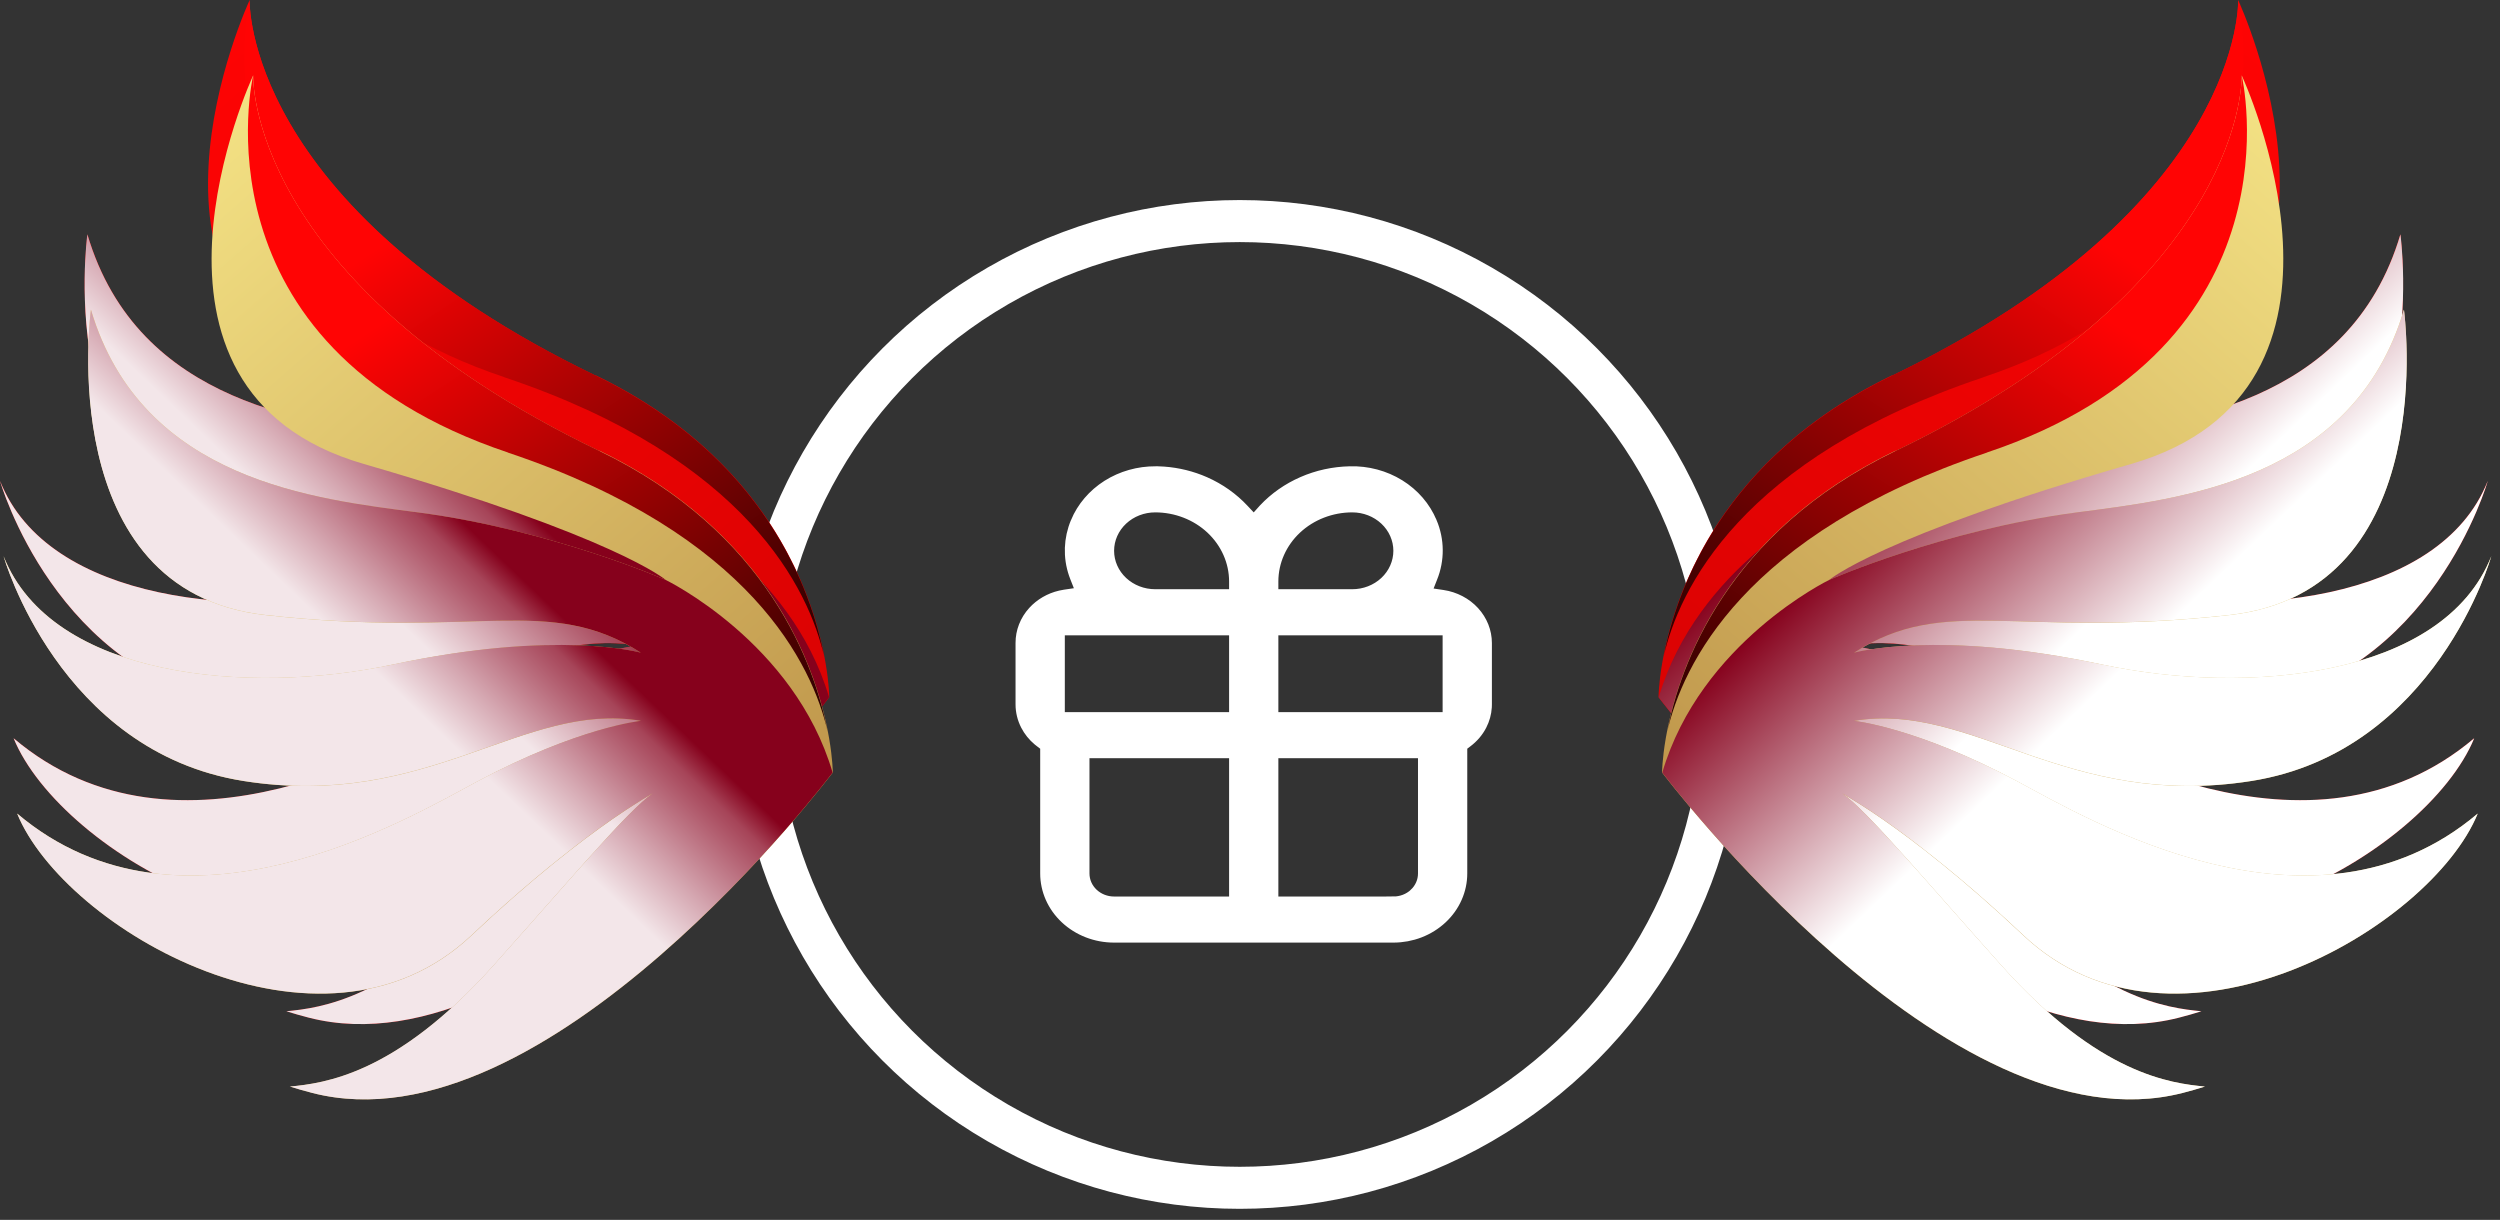
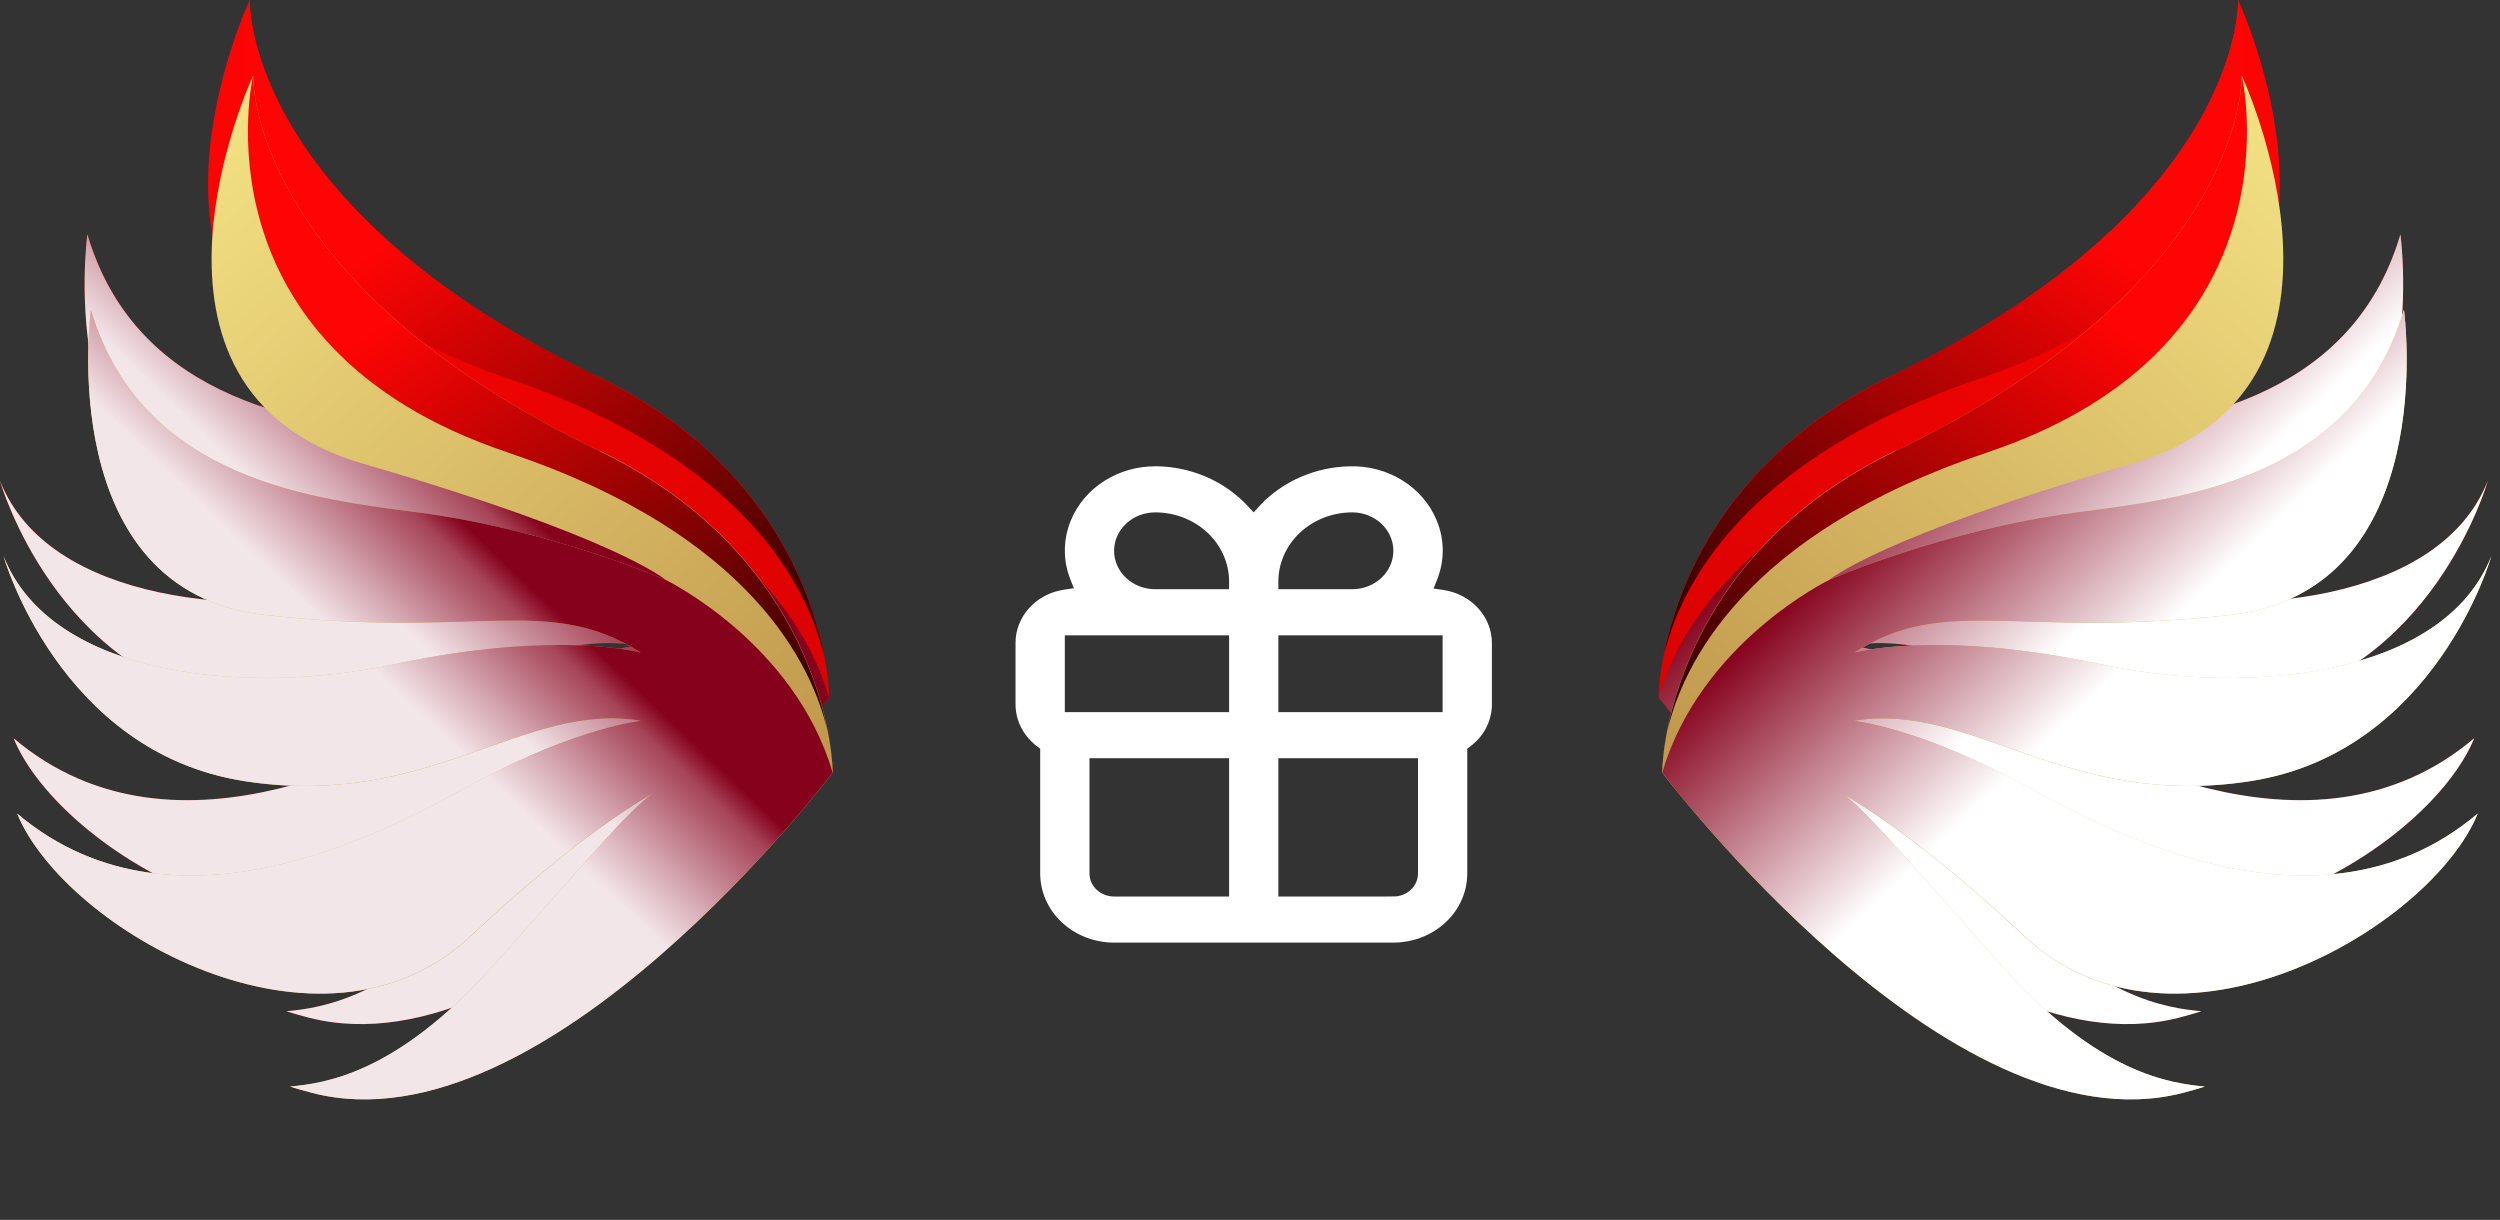
<svg xmlns="http://www.w3.org/2000/svg" width="166" height="81" viewBox="0 0 166 81" fill="none">
  <rect x="0" y="0" width="166" height="81" fill="#333333" stroke="none" />
-   <circle cx="82.317" cy="46.775" r="32.096" stroke="white" stroke-width="2.791" />
  <path d="M71.876 57.998C71.876 58.538 72.105 59.048 72.501 59.42C72.897 59.79 73.429 59.994 73.976 59.994H82.077V49.881H71.876V57.998ZM84.418 59.994H92.518V59.993C92.791 59.994 93.061 59.945 93.315 59.847C93.569 59.749 93.802 59.604 93.999 59.42L93.999 59.418C94.394 59.046 94.621 58.535 94.62 57.997V49.881H84.418V59.994ZM70.239 47.751H82.077V41.719H70.239V47.751ZM84.418 47.751H96.255V41.719H84.418V47.751ZM76.704 33.557C75.867 33.557 75.058 33.868 74.457 34.43C73.856 34.992 73.511 35.763 73.511 36.573C73.511 37.383 73.856 38.153 74.457 38.716C75.058 39.278 75.867 39.589 76.704 39.589H82.077V38.613C82.077 37.262 81.502 35.973 80.492 35.027C79.482 34.083 78.119 33.557 76.704 33.557ZM89.791 33.557C88.376 33.557 87.013 34.083 86.003 35.027C84.993 35.973 84.418 37.262 84.418 38.613V39.589H89.791C90.628 39.589 91.437 39.278 92.038 38.716C92.639 38.153 92.984 37.383 92.984 36.573C92.984 35.763 92.639 34.992 92.038 34.43C91.437 33.868 90.628 33.557 89.791 33.557ZM67.897 42.692C67.894 41.96 68.171 41.247 68.685 40.681C69.136 40.185 69.744 39.831 70.423 39.671L70.718 39.614L71.373 39.518L71.952 39.432L71.737 38.887L71.508 38.306L71.507 38.304L71.426 38.085C71.048 36.984 71.088 35.794 71.543 34.713V34.712C71.946 33.745 72.657 32.909 73.585 32.32C74.514 31.732 75.616 31.419 76.744 31.427H76.867L77.268 31.446C78.203 31.514 79.117 31.74 79.965 32.114C80.935 32.542 81.797 33.152 82.498 33.905L82.501 33.908L82.909 34.342L83.255 34.708L83.593 34.334L84.001 33.879C84.703 33.132 85.565 32.527 86.533 32.105C87.503 31.68 88.559 31.45 89.632 31.427H89.635C90.783 31.395 91.912 31.697 92.865 32.287C93.817 32.877 94.547 33.726 94.957 34.711L94.959 34.713C95.447 35.871 95.458 37.157 94.989 38.322L94.987 38.325L94.758 38.907L94.543 39.452L95.123 39.538L95.777 39.635C96.571 39.753 97.288 40.131 97.803 40.694C98.317 41.257 98.596 41.966 98.597 42.695V46.775L98.592 46.947C98.568 47.348 98.459 47.743 98.271 48.108C98.056 48.526 97.742 48.895 97.35 49.188L97.347 49.19L97.146 49.343L96.961 49.482V57.998C96.961 58.535 96.848 59.069 96.627 59.567C96.407 60.066 96.082 60.521 95.671 60.905C95.26 61.29 94.77 61.597 94.229 61.807C93.688 62.016 93.106 62.124 92.518 62.124H73.976C72.788 62.124 71.655 61.683 70.824 60.905C69.994 60.129 69.534 59.082 69.534 57.998V49.482L69.349 49.344L69.148 49.19L69.145 49.188L69.001 49.075C68.676 48.803 68.412 48.474 68.224 48.108C68.009 47.691 67.898 47.236 67.897 46.775V42.692Z" fill="white" stroke="white" stroke-width="0.93" />
  <path d="M39.552 24.942C16.111 13.626 16.576 0.006 16.576 0.006C16.576 0.006 6.842 20.87 23.924 25.809C40.687 30.656 43.974 33.513 43.974 33.513C43.974 33.513 36.48 30.208 27.52 29.027C20.782 28.142 9.181 26.967 5.807 15.564C5.807 15.564 3.241 34.252 17.385 35.84C31.535 37.428 36.206 34.432 42.321 38.342C42.321 38.342 36.777 36.771 25.815 39.133C16.314 41.181 3.194 40.017 0.006 31.936C0.006 31.936 3.683 44.916 15.936 46.86C28.189 48.803 34.513 41.536 42.327 42.868C42.327 42.868 38.161 43.293 31.453 46.895C26.857 49.361 11.852 58.286 0.908 49.024C4.044 56.681 21.062 66.566 31.087 57.1C39.023 49.612 43.857 47.273 43.857 47.273C42.403 47.686 39.174 51.671 32.529 59.113C26.03 66.385 21.26 66.927 19.026 67.148C19.514 67.299 20.009 67.444 20.515 67.572C36.044 71.564 55.063 46.295 55.063 46.295C55.063 46.295 55.023 32.39 39.564 24.925L39.552 24.942Z" fill="url(#paint0_linear_721_3050)" />
-   <path style="mix-blend-mode:screen" d="M33.495 25.053C49.664 30.47 53.719 39.203 54.726 43.596C53.87 39.174 50.781 30.359 39.552 24.937C16.11 13.62 16.576 0 16.576 0C16.576 0 12.323 17.961 33.495 25.047V25.053Z" fill="url(#paint1_linear_721_3050)" />
+   <path style="mix-blend-mode:screen" d="M33.495 25.053C49.664 30.47 53.719 39.203 54.726 43.596C53.87 39.174 50.781 30.359 39.552 24.937C16.11 13.62 16.576 0 16.576 0C16.576 0 12.323 17.961 33.495 25.047Z" fill="url(#paint1_linear_721_3050)" />
  <path style="mix-blend-mode:multiply" d="M55.051 46.308C52.521 37.656 43.968 33.508 43.968 33.508C43.968 33.508 36.474 30.203 27.514 29.022C20.777 28.137 9.175 26.962 5.801 15.559C5.801 15.559 3.235 34.247 17.379 35.835C31.529 37.423 36.201 34.427 42.316 38.337C42.316 38.337 36.771 36.766 25.809 39.128C16.308 41.176 3.188 40.012 0 31.931C0 31.931 3.677 44.911 15.93 46.855C28.183 48.798 34.508 41.531 42.321 42.863C42.321 42.863 38.156 43.288 31.447 46.889C26.851 49.356 11.846 58.281 0.902 49.019C4.038 56.676 21.056 66.561 31.081 57.094C37.201 51.323 41.472 48.612 43.107 47.675C41.396 48.903 38.22 52.737 32.518 59.113C26.019 66.386 21.248 66.927 19.014 67.148C19.503 67.3 19.997 67.445 20.503 67.573C36.032 71.564 55.051 46.296 55.051 46.296V46.308Z" fill="url(#paint2_linear_721_3050)" />
  <path d="M125.638 24.942C149.079 13.626 148.614 0.006 148.614 0.006C148.614 0.006 158.347 20.87 141.265 25.809C124.503 30.656 121.216 33.513 121.216 33.513C121.216 33.513 128.71 30.208 137.67 29.027C144.407 28.142 156.009 26.967 159.383 15.564C159.383 15.564 161.949 34.252 147.805 35.84C133.655 37.428 128.983 34.432 122.868 38.342C122.868 38.342 128.413 36.771 139.374 39.133C148.875 41.181 161.995 40.017 165.184 31.936C165.184 31.936 161.507 44.916 149.254 46.86C137.001 48.803 130.676 41.536 122.862 42.868C122.862 42.868 127.028 43.293 133.737 46.895C138.333 49.361 153.338 58.286 164.282 49.024C161.146 56.681 144.128 66.566 134.103 57.1C126.167 49.612 121.332 47.273 121.332 47.273C122.787 47.686 126.016 51.671 132.66 59.113C139.159 66.385 143.93 66.927 146.164 67.148C145.675 67.299 145.181 67.444 144.675 67.572C129.146 71.564 110.126 46.295 110.126 46.295C110.126 46.295 110.167 32.39 125.626 24.925L125.638 24.942Z" fill="url(#paint3_linear_721_3050)" />
  <path style="mix-blend-mode:screen" d="M131.694 25.053C115.526 30.47 111.47 39.203 110.464 43.596C111.319 39.174 114.409 30.359 125.638 24.937C149.079 13.62 148.614 0 148.614 0C148.614 0 152.867 17.961 131.694 25.047V25.053Z" fill="url(#paint4_linear_721_3050)" />
  <path style="mix-blend-mode:multiply" d="M110.138 46.308C112.669 37.656 121.222 33.508 121.222 33.508C121.222 33.508 128.716 30.203 137.676 29.022C144.413 28.137 156.014 26.962 159.389 15.559C159.389 15.559 161.955 34.247 147.811 35.835C133.661 37.423 128.989 34.427 122.874 38.337C122.874 38.337 128.419 36.766 139.38 39.128C148.881 41.176 162.001 40.012 165.19 31.931C165.19 31.931 161.513 44.911 149.26 46.855C137.006 48.798 130.682 41.531 122.868 42.863C122.868 42.863 127.034 43.288 133.742 46.889C138.339 49.356 153.344 58.281 164.288 49.019C161.152 56.676 144.134 66.561 134.109 57.094C127.988 51.323 123.718 48.612 122.083 47.675C123.793 48.903 126.97 52.737 132.672 59.113C139.171 66.386 143.942 66.927 146.176 67.148C145.687 67.3 145.193 67.445 144.686 67.573C129.158 71.564 110.138 46.296 110.138 46.296V46.308Z" fill="url(#paint5_linear_721_3050)" />
  <path d="M39.787 29.942C16.346 18.626 16.811 5.006 16.811 5.006C16.811 5.006 7.078 25.87 24.16 30.809C40.922 35.656 44.209 38.513 44.209 38.513C44.209 38.513 36.715 35.208 27.755 34.027C21.018 33.142 9.416 31.967 6.042 20.564C6.042 20.564 3.476 39.252 17.62 40.84C31.77 42.428 36.442 39.432 42.557 43.342C42.557 43.342 37.012 41.771 26.051 44.133C16.549 46.181 3.43 45.017 0.241 36.936C0.241 36.936 3.918 49.916 16.171 51.86C28.424 53.803 34.749 46.536 42.563 47.868C42.563 47.868 38.397 48.293 31.688 51.895C27.092 54.361 12.087 63.286 1.143 54.024C4.279 61.681 21.297 71.566 31.322 62.1C39.258 54.612 44.093 52.273 44.093 52.273C42.638 52.686 39.409 56.671 32.765 64.113C26.266 71.385 21.495 71.927 19.261 72.148C19.75 72.299 20.244 72.444 20.75 72.572C36.279 76.564 55.298 51.295 55.298 51.295C55.298 51.295 55.258 37.39 39.799 29.925L39.787 29.942Z" fill="url(#paint6_linear_721_3050)" />
  <path style="mix-blend-mode:screen" d="M33.73 30.053C49.899 35.47 53.955 44.203 54.961 48.596C54.106 44.174 51.016 35.359 39.787 29.937C16.346 18.62 16.811 5 16.811 5C16.811 5 12.558 22.961 33.73 30.047V30.053Z" fill="url(#paint7_linear_721_3050)" />
  <path style="mix-blend-mode:multiply" d="M55.287 51.308C52.756 42.656 44.203 38.508 44.203 38.508C44.203 38.508 36.709 35.203 27.75 34.022C21.012 33.138 9.411 31.962 6.036 20.559C6.036 20.559 3.47 39.247 17.614 40.835C31.764 42.423 36.436 39.427 42.551 43.337C42.551 43.337 37.006 41.766 26.045 44.128C16.544 46.176 3.424 45.012 0.235 36.931C0.235 36.931 3.912 49.911 16.166 51.855C28.419 53.798 34.743 46.531 42.557 47.863C42.557 47.863 38.391 48.288 31.683 51.889C27.086 54.356 12.081 63.281 1.137 54.019C4.273 61.676 21.291 71.561 31.316 62.094C37.437 56.323 41.707 53.612 43.342 52.675C41.632 53.903 38.455 57.737 32.753 64.113C26.254 71.386 21.483 71.927 19.249 72.148C19.738 72.3 20.232 72.445 20.739 72.573C36.267 76.564 55.287 51.296 55.287 51.296V51.308Z" fill="url(#paint8_linear_721_3050)" />
  <path d="M125.873 29.942C149.314 18.626 148.849 5.006 148.849 5.006C148.849 5.006 158.583 25.87 141.501 30.809C124.739 35.656 121.451 38.513 121.451 38.513C121.451 38.513 128.945 35.208 137.905 34.027C144.642 33.142 156.244 31.967 159.618 20.564C159.618 20.564 162.184 39.252 148.04 40.84C133.89 42.428 129.219 39.432 123.104 43.342C123.104 43.342 128.648 41.771 139.61 44.133C149.111 46.181 162.231 45.017 165.419 36.936C165.419 36.936 161.742 49.916 149.489 51.86C137.236 53.803 130.912 46.536 123.098 47.868C123.098 47.868 127.264 48.293 133.972 51.895C138.568 54.361 153.573 63.286 164.517 54.024C161.381 61.681 144.363 71.566 134.338 62.1C126.402 54.612 121.568 52.273 121.568 52.273C123.022 52.686 126.251 56.671 132.896 64.113C139.394 71.385 144.165 71.927 146.4 72.148C145.911 72.299 145.416 72.444 144.91 72.572C129.381 76.564 110.362 51.295 110.362 51.295C110.362 51.295 110.403 37.39 125.861 29.925L125.873 29.942Z" fill="url(#paint9_linear_721_3050)" />
  <path style="mix-blend-mode:screen" d="M131.93 30.053C115.761 35.47 111.706 44.203 110.699 48.596C111.554 44.174 114.644 35.359 125.873 29.937C149.314 18.62 148.849 5 148.849 5C148.849 5 153.102 22.961 131.93 30.047V30.053Z" fill="url(#paint10_linear_721_3050)" />
  <path style="mix-blend-mode:multiply" d="M110.374 51.308C112.904 42.656 121.457 38.508 121.457 38.508C121.457 38.508 128.951 35.203 137.911 34.022C144.648 33.138 156.25 31.962 159.624 20.559C159.624 20.559 162.19 39.247 148.046 40.835C133.896 42.423 129.224 39.427 123.11 43.337C123.11 43.337 128.654 41.766 139.616 44.128C149.117 46.176 162.237 45.012 165.425 36.931C165.425 36.931 161.748 49.911 149.495 51.855C137.242 53.798 130.917 46.531 123.104 47.863C123.104 47.863 127.269 48.288 133.978 51.889C138.574 54.356 153.579 63.281 164.523 54.019C161.387 61.676 144.369 71.561 134.344 62.094C128.224 56.323 123.953 53.612 122.318 52.675C124.029 53.903 127.206 57.737 132.907 64.113C139.406 71.386 144.177 71.927 146.411 72.148C145.923 72.3 145.428 72.445 144.922 72.573C129.393 76.564 110.374 51.296 110.374 51.296V51.308Z" fill="url(#paint11_linear_721_3050)" />
  <defs>
    <linearGradient id="paint0_linear_721_3050" x1="-0.239" y1="12.23" x2="52.957" y2="72.931" gradientUnits="userSpaceOnUse">
      <stop stop-color="#FF0404" />
      <stop offset="1" stop-color="#D00202" />
    </linearGradient>
    <linearGradient id="paint1_linear_721_3050" x1="28.375" y1="14.324" x2="53.44" y2="52.713" gradientUnits="userSpaceOnUse">
      <stop stop-color="#FF0404" />
      <stop offset="1" />
    </linearGradient>
    <linearGradient id="paint2_linear_721_3050" x1="23.54" y1="38.476" x2="36.387" y2="24.996" gradientUnits="userSpaceOnUse">
      <stop stop-color="#F3E6E9" />
      <stop offset="0.2" stop-color="#D5A7B1" />
      <stop offset="0.5" stop-color="#A64458" />
      <stop offset="0.6" stop-color="#86011C" />
    </linearGradient>
    <linearGradient id="paint3_linear_721_3050" x1="165.428" y1="12.23" x2="112.233" y2="72.931" gradientUnits="userSpaceOnUse">
      <stop stop-color="#FF0404" />
      <stop offset="1" stop-color="#D00202" />
    </linearGradient>
    <linearGradient id="paint4_linear_721_3050" x1="136.814" y1="14.33" x2="111.744" y2="52.713" gradientUnits="userSpaceOnUse">
      <stop stop-color="#FF0404" />
      <stop offset="1" />
    </linearGradient>
    <linearGradient id="paint5_linear_721_3050" x1="141.649" y1="38.476" x2="128.797" y2="24.996" gradientUnits="userSpaceOnUse">
      <stop stop-color="white" />
      <stop offset="1" stop-color="#86011C" />
    </linearGradient>
    <linearGradient id="paint6_linear_721_3050" x1="-0.003" y1="17.23" x2="53.192" y2="77.931" gradientUnits="userSpaceOnUse">
      <stop stop-color="#F5E486" />
      <stop offset="1" stop-color="#B0803A" />
    </linearGradient>
    <linearGradient id="paint7_linear_721_3050" x1="28.61" y1="19.324" x2="53.675" y2="57.713" gradientUnits="userSpaceOnUse">
      <stop stop-color="#FF0404" />
      <stop offset="1" />
    </linearGradient>
    <linearGradient id="paint8_linear_721_3050" x1="23.776" y1="43.476" x2="36.622" y2="29.996" gradientUnits="userSpaceOnUse">
      <stop stop-color="#F3E6E9" />
      <stop offset="0.2" stop-color="#D5A7B1" />
      <stop offset="0.5" stop-color="#A64458" />
      <stop offset="0.6" stop-color="#86011C" />
    </linearGradient>
    <linearGradient id="paint9_linear_721_3050" x1="165.664" y1="17.23" x2="112.468" y2="77.931" gradientUnits="userSpaceOnUse">
      <stop stop-color="#F5E486" />
      <stop offset="1" stop-color="#B0803A" />
    </linearGradient>
    <linearGradient id="paint10_linear_721_3050" x1="137.05" y1="19.33" x2="111.979" y2="57.713" gradientUnits="userSpaceOnUse">
      <stop stop-color="#FF0404" />
      <stop offset="1" />
    </linearGradient>
    <linearGradient id="paint11_linear_721_3050" x1="141.885" y1="43.476" x2="129.032" y2="29.996" gradientUnits="userSpaceOnUse">
      <stop stop-color="white" />
      <stop offset="1" stop-color="#86011C" />
    </linearGradient>
  </defs>
</svg>